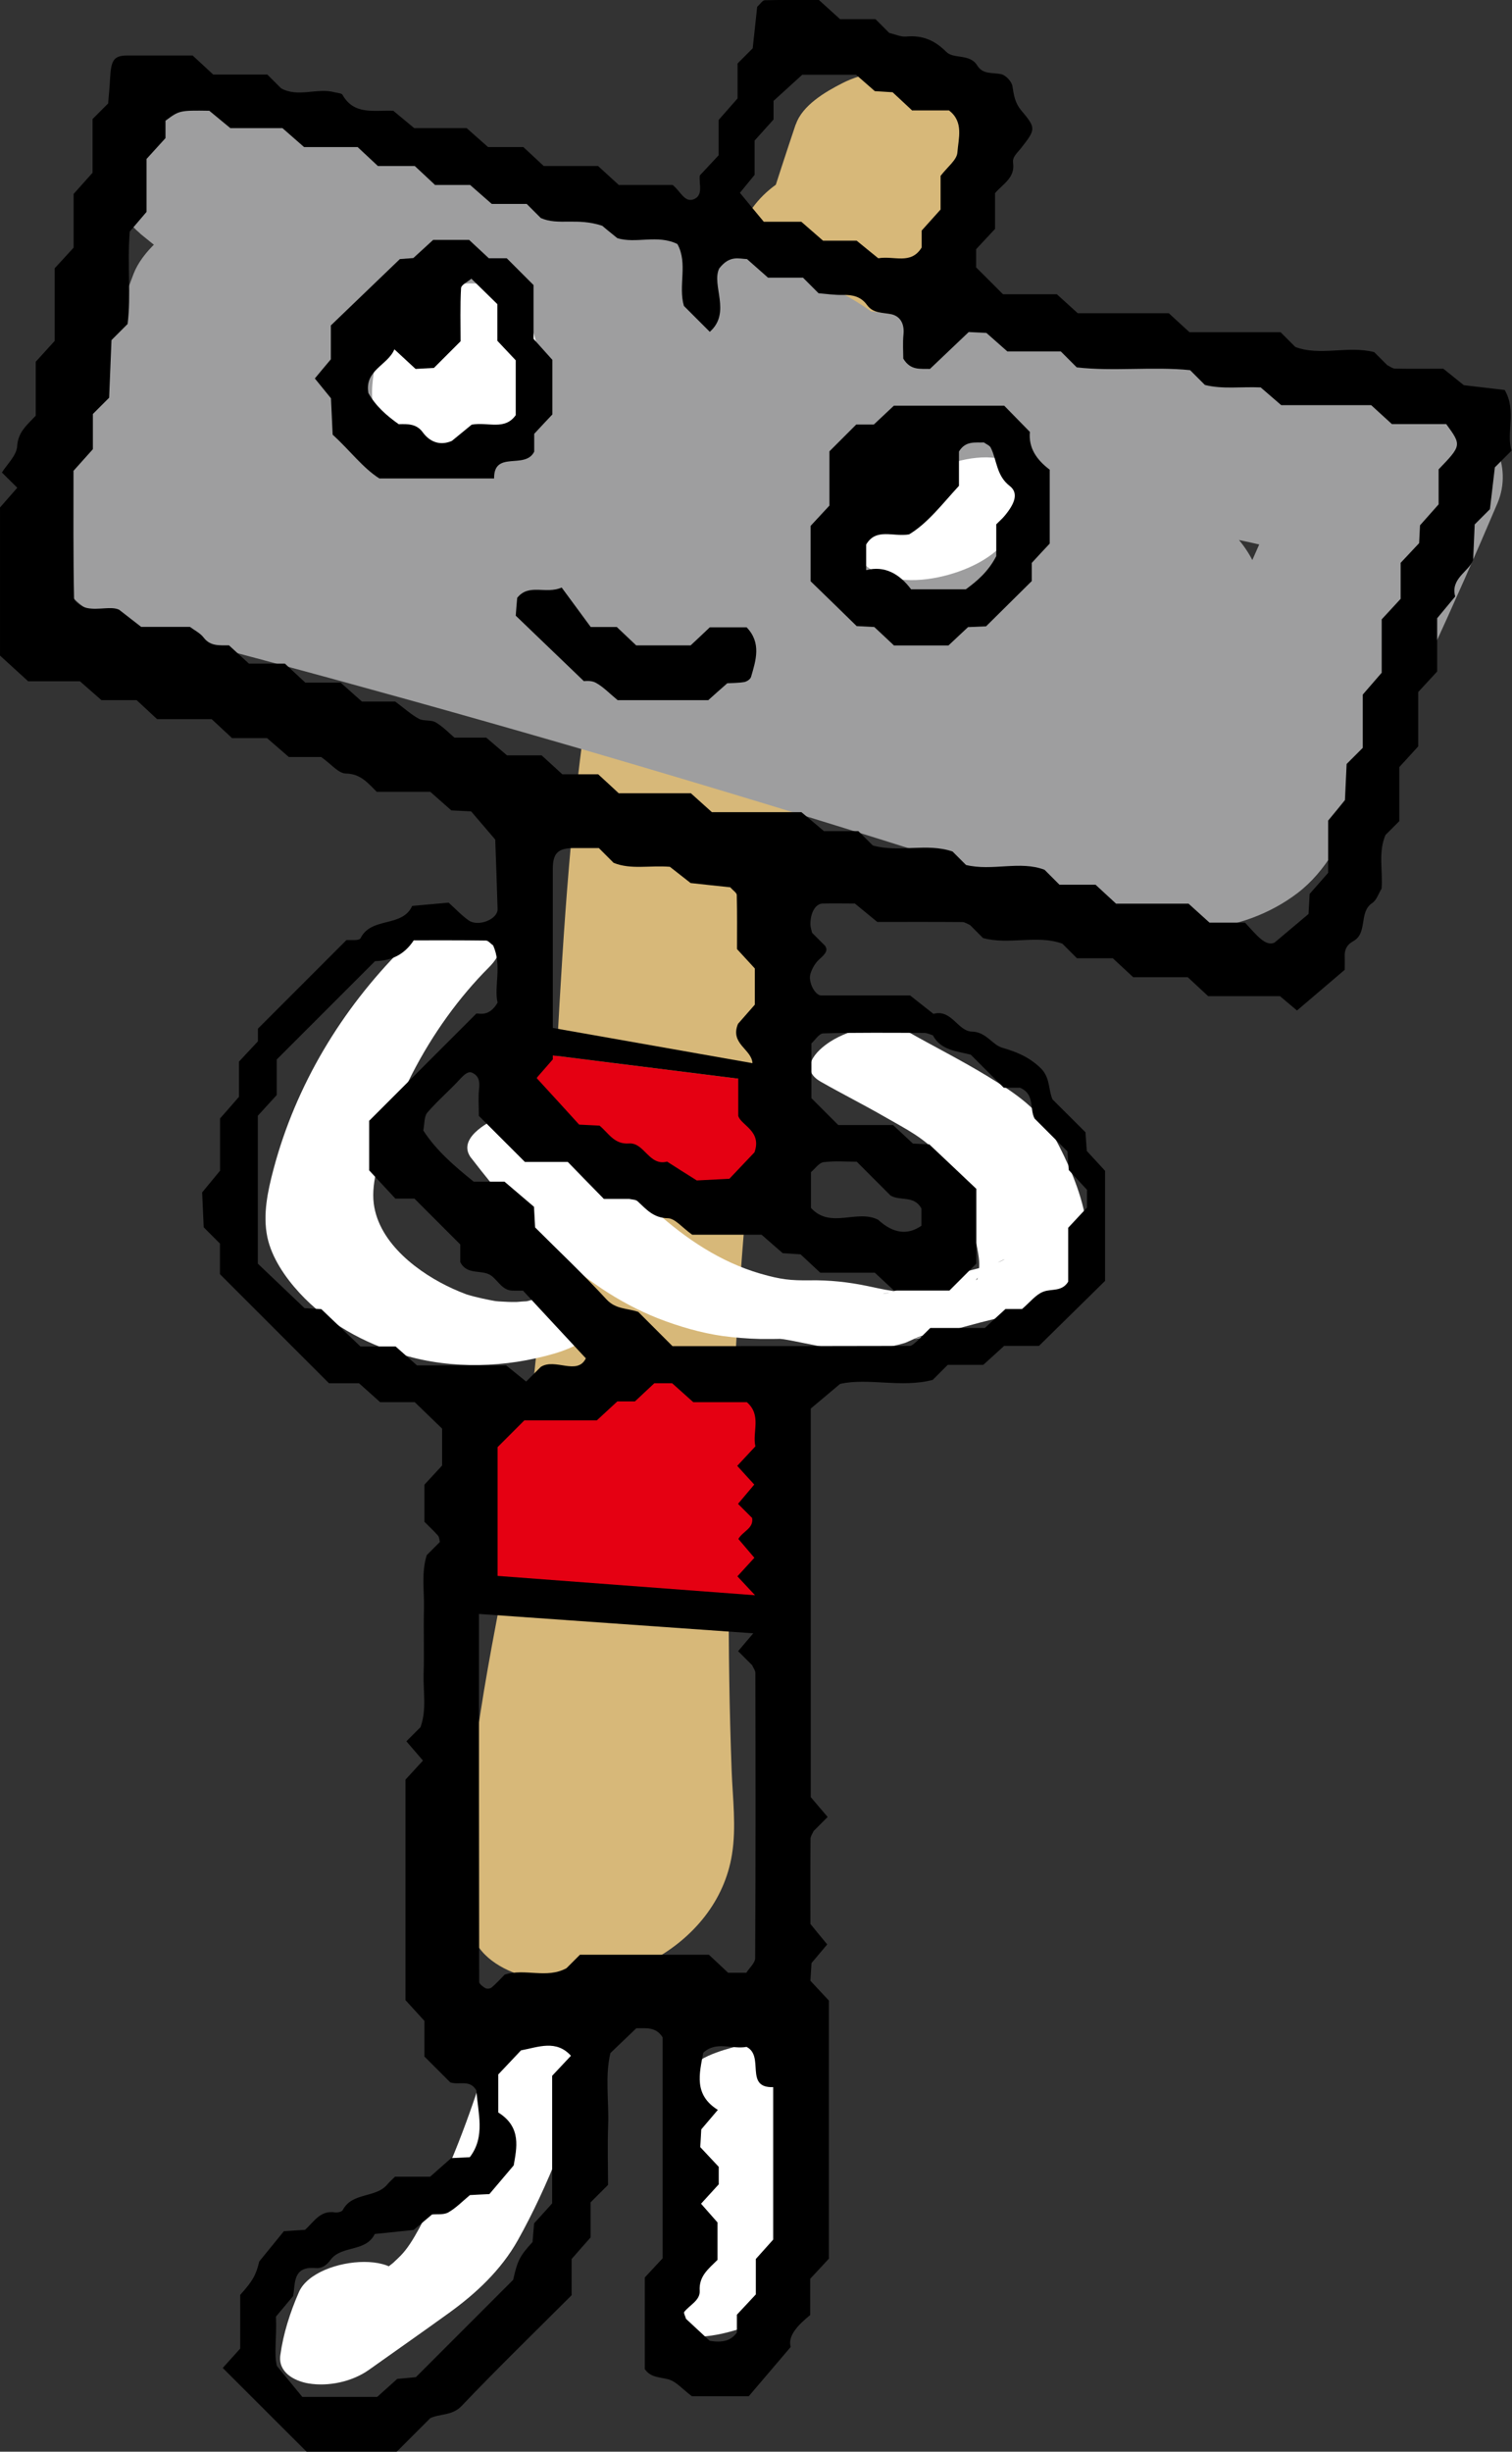
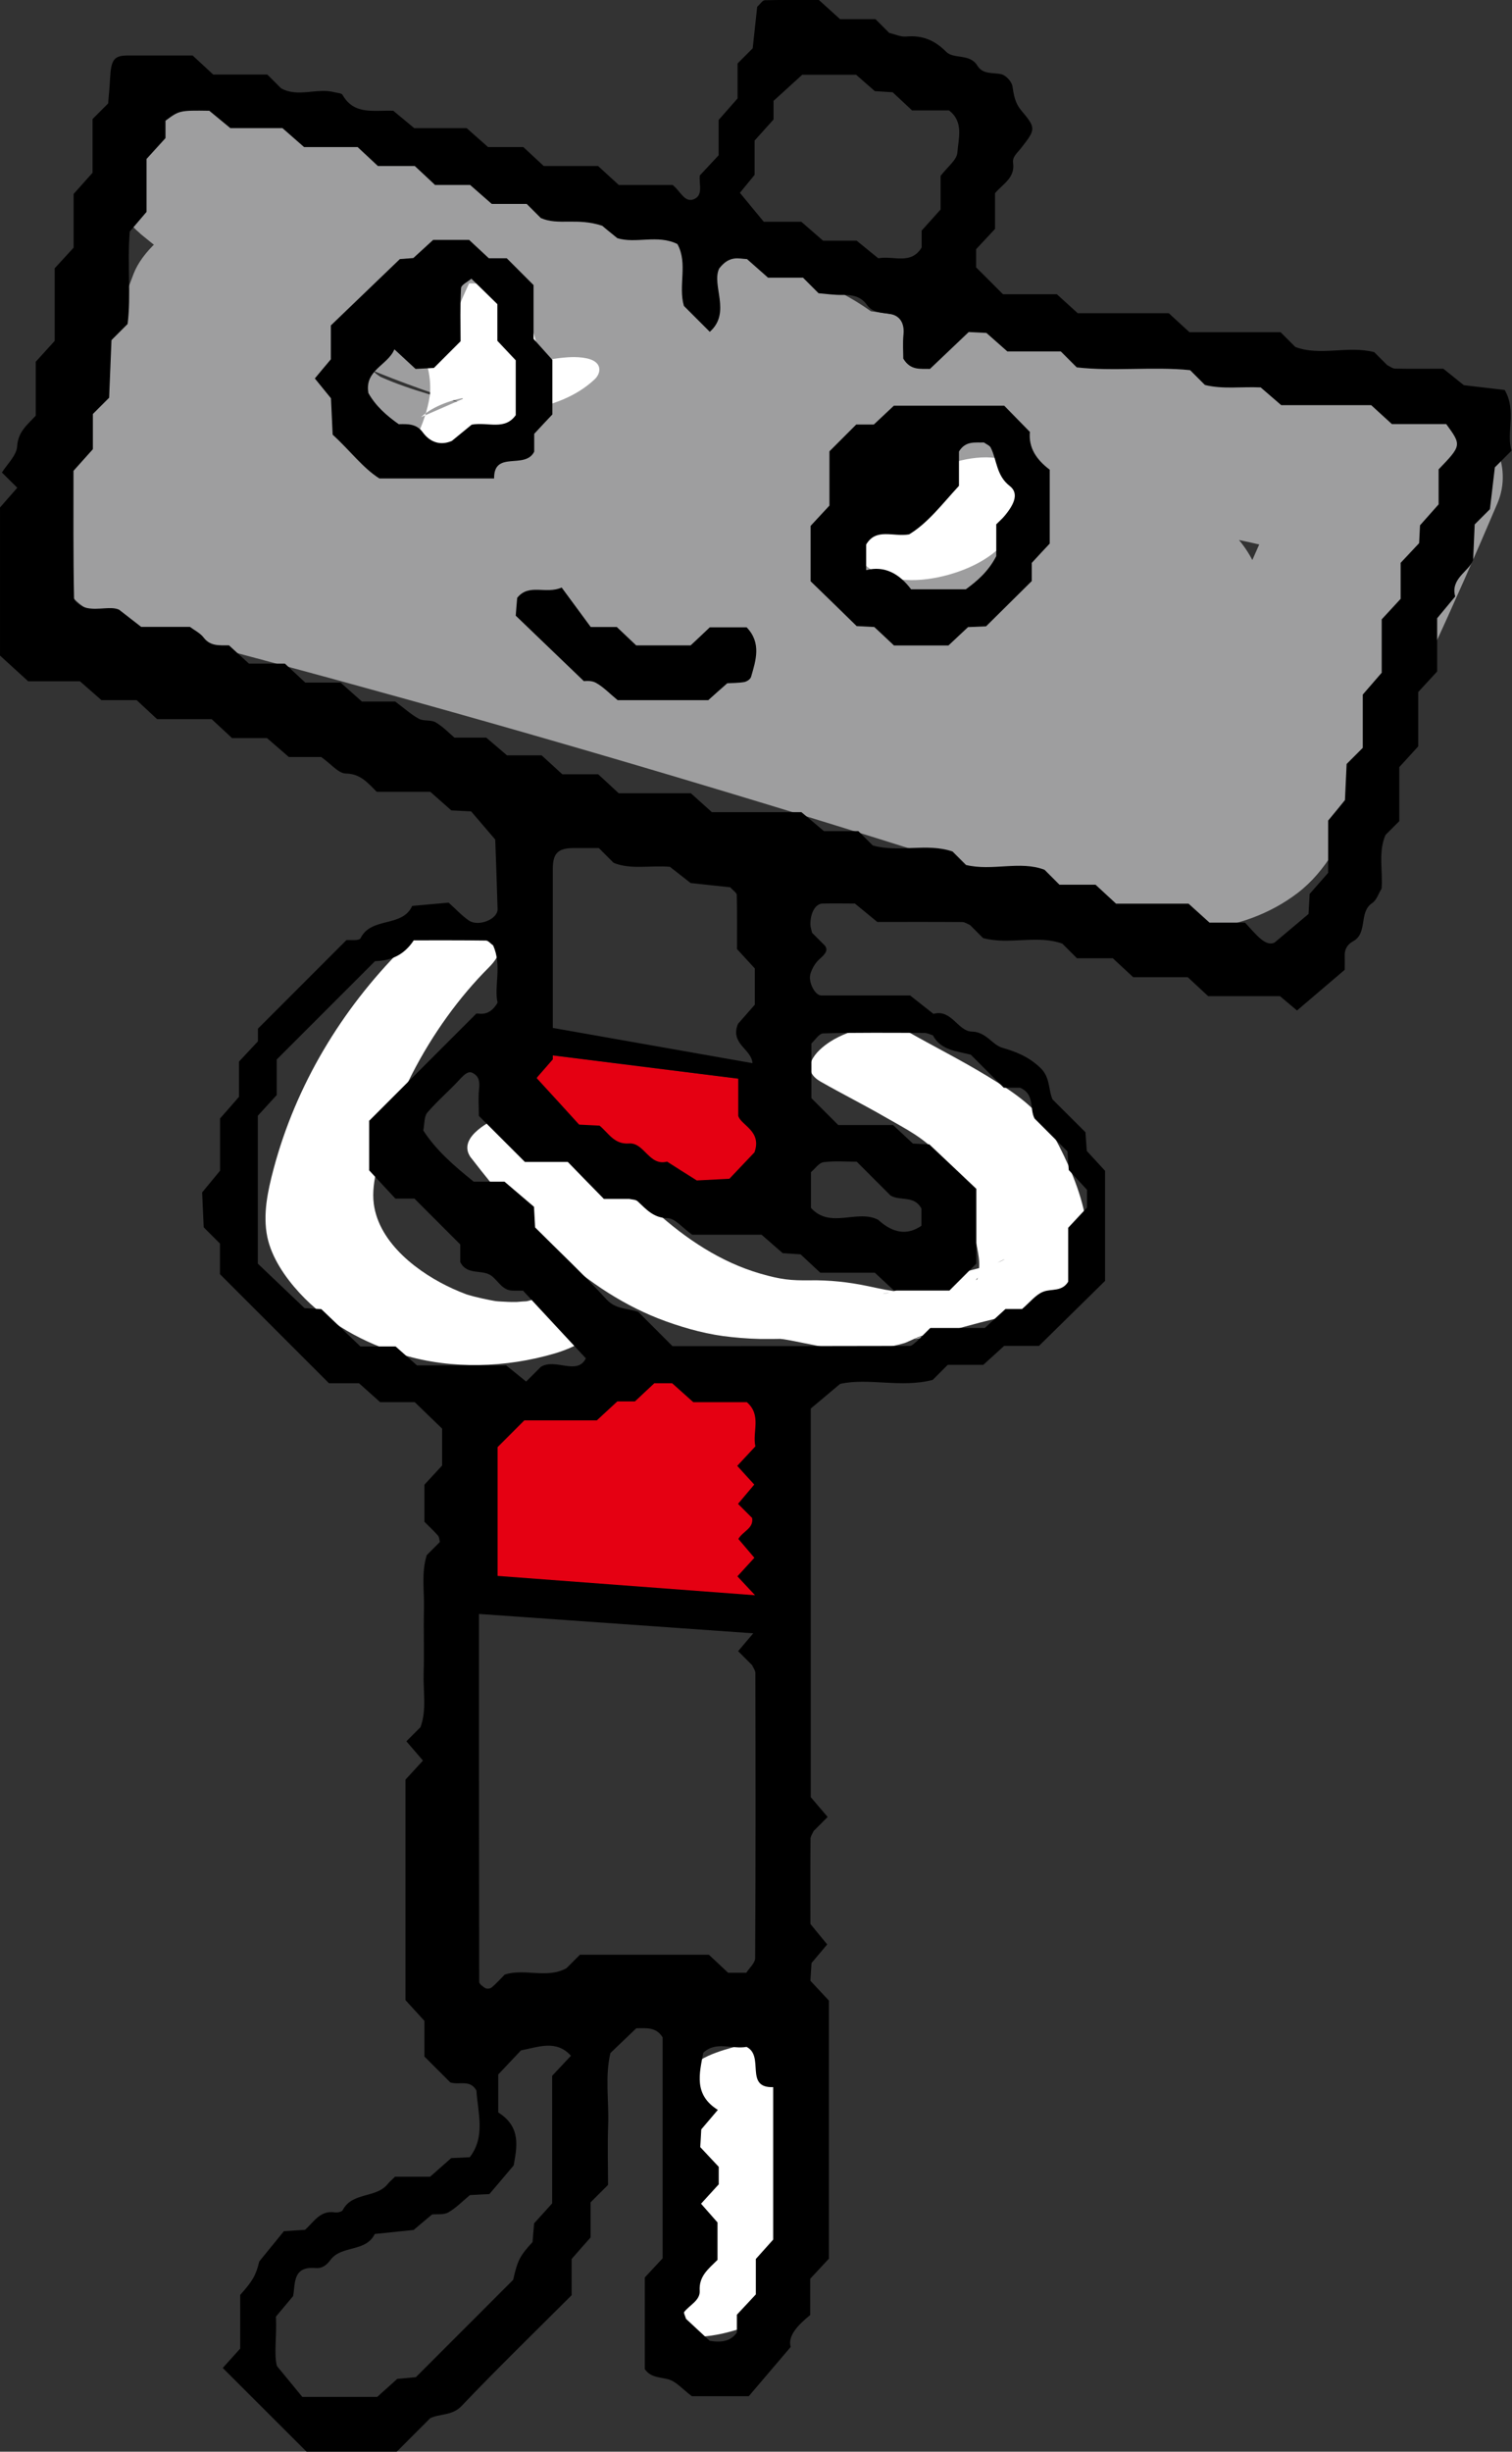
<svg xmlns="http://www.w3.org/2000/svg" viewBox="0 0 134.95 218.7">
  <rect x="0" y="0" width="134.95" height="218.7" fill="#333333" stroke="none" />
-   <path d="m71.02 11.09c-6.71 19.95-12.03 40.34-15.72 61.07-3.62 20.33-5.72 40.93-6.27 61.58-.15 5.83-.18 11.66-.09 17.49.05 2.84.12 5.67.23 8.51s.48 5.58-.27 8.24l.47-1.46c-.11.33-.23.65-.38.96-.12.24-.65 1.08 0 .11.38-.51.41-.58.09-.2l.93-.81c-.92.75 1.64-.77.82-.43-.87.36 2.08-.66 1.18-.4s2.32-.25 1.1-.2c.91-.03 1.81-.03 2.69.24 1.43.44 1.09.61.48.13l1.79 2.34c-.06-.64-.11-1.27-.15-1.91l.09 1.46c-.5-8.65 1.04-17.19 2.64-25.65s2.93-17.08 3.68-25.75c1.49-17.09 1.53-34.31 3.73-51.34 1.15-8.86 2.88-17.66 5.6-26.18l-.47 1.46c2.21-6.82 5.06-13.42 8.73-19.59 1.98-3.34-1.75-6.13-4.77-6.36-3.97-.31-8.32 1.26-10.42 4.8-10.38 17.49-14.24 37.99-15.94 58.01-.93 10.98-1.29 22-2.02 33-.73 10.97-2.07 21.79-4.12 32.6-1.01 5.35-2.03 10.71-2.55 16.13-.25 2.61-.38 5.23-.33 7.85.03 1.68.13 3.36.27 5.04.19 2.28 2.41 3.73 4.45 4.36 7.74 2.39 17.51-2.48 18.84-10.76.4-2.45.06-5.04-.03-7.51-.1-2.68-.17-5.36-.21-8.03-.34-21.27.97-42.57 3.91-63.65 2.94-21.1 7.51-41.98 13.66-62.38.78-2.57 1.58-5.14 2.4-7.69l-.47 1.46c.54-1.65 1.08-3.31 1.63-4.96.51-1.51.78-2.84-.27-4.23-.97-1.29-2.97-2.01-4.5-2.13-2.12-.16-4.39.15-6.29 1.12-1.51.77-3.56 1.97-4.13 3.67z" fill="#d7b879" />
  <path d="m12.46 20.8c22.08 18.27 51.85 20.61 79.08 24.21 8.27 1.09 16.52 2.4 24.61 4.46l-2.23-.58c1.68.43 3.34.9 5 1.39l-3.77-8.08c-2.2 5.17-4.48 10.3-6.85 15.39-1.15 2.47-2.32 4.94-3.52 7.39s-2.34 5.09-3.75 7.47l1.12-1.82c-.22.32-.43.59-.69.87l1.65-1.61-.28.24 2.1-1.32c-.21.15-.43.27-.67.35l2.48-.93-.37.1 2.61-.43c-.25.05-.51.07-.76.06l2.48.09c-.41-.03-.78-.09-1.18-.17l2.23.58c-2.98-.79-5.9-1.9-8.83-2.85s-5.9-1.9-8.85-2.84c-5.98-1.9-11.98-3.75-17.99-5.57-11.94-3.61-23.93-7.05-35.97-10.33-7.43-2.03-14.87-3.98-22.33-5.9l6.52 6.73c.61-3.08 1.32-6.14 2.13-9.18l-.52 1.93c1.24-4.55 2.7-9.03 4.39-13.43l-18.8 1.25c1.4 3.27 1.26 6.95 2.66 10.21 1.17 2.74 2.76 5.16 5.36 6.77 2.26 1.41 4.63 2.37 7.15 3.17 9.13 2.9 18.59 4.04 28.04 5.35 4.99.69 9.97 1.49 14.86 2.75l-2.23-.58c4.52 1.19 8.92 2.74 13.36 4.2 2.21.73 4.44 1.44 6.68 2.06 2.62.73 5.33 1.58 8.04 1.92 4.46.57 9.35-.26 12.97-3.1 2.91-2.29 5.3-6.35 3.82-10.11-1.3-3.28-4-5.21-7.13-6.62-2.4-1.08-5.14-1.43-7.68-2.07l2.23.58c-13.94-3.6-27.09-9.59-39.72-16.41l1.88 1.02c-8.07-4.38-15.95-9.08-23.82-13.81l-12.78 12.52c4.55 2.23 9.25 4.11 14.09 5.6s10.11 2.6 15.17 3.89l-2.23-.58c3.62.94 7.18 2.06 10.49 3.84l-1.88-1.02c2.02 1.12 3.84 2.47 5.49 4.09l-1.41-1.41c2.45 2.47 4.45 5.31 6.69 7.95s4.9 5.23 7.57 7.6c4.51 4.01 9.36 7.64 13.65 11.89l-1.41-1.41c2.97 2.97 5.6 6.25 7.46 10.03l-.84-1.77c.21.44.41.88.6 1.33.87 2.04 2.01 3.35 4.13 4.2s5.11.91 7.32.24 4.77-1.86 6.23-3.87c1.1-1.51 2.29-3.8 1.48-5.7-1.42-3.33-3.12-6.44-5.39-9.26s-4.89-5.37-7.57-7.78c-4.68-4.22-9.76-7.98-14.23-12.42l1.41 1.41c-5.44-5.46-9.32-12.5-16.18-16.42-3.55-2.03-7.2-3.54-11.14-4.63s-8.31-2.03-12.46-3.09l2.23.58c-6.34-1.65-12.48-3.93-18.36-6.81-1.97-.97-5.3-.85-7.32-.24s-3.87 1.55-5.4 3.06c-1.19 1.16-2.4 2.81-2.46 4.56-.06 1.94.65 4.08 2.41 5.14 17.29 10.37 34.8 20.9 53.87 27.69 5.77 2.05 11.66 3.59 17.6 5.04l-2.23-.58c.79.22 1.54.52 2.27.89l-1.88-1.02c.6.34 1.14.71 1.65 1.17l-1.41-1.41c.28.29.51.59.71.94l-.84-1.77c.12.26.19.48.24.76l-.16-1.95c.02.29 0 .51-.07.8l.52-1.93c-.06.19-.14.38-.24.55l1.12-1.82c-.11.18-.24.34-.39.49l1.65-1.61c-.15.14-.31.26-.49.35l2.1-1.32-.27.13 2.48-.93c-.31.11-.59.18-.91.24l2.61-.43c-.34.04-.66.05-1 .05l2.48.09c-1.79-.09-3.57-.61-5.3-1.06l2.23.58c-8.27-2.18-16.21-5.36-24.52-7.42-7.57-1.88-15.35-2.66-23.05-3.76-4.37-.63-8.72-1.37-13-2.46l2.23.58c-2.8-.73-5.69-1.52-8.29-2.82l1.88 1.02c-.84-.46-1.58-.97-2.27-1.65l1.41 1.41c-.57-.62-1.01-1.28-1.39-2.02l.84 1.77c-1.54-3.34-1.36-7.16-2.8-10.53-.71-1.66-1.56-2.81-3.19-3.69s-3.72-1.36-5.65-1.18c-1.76.17-3.49.63-5.09 1.37-1.86.85-4.1 2.77-4.86 4.75-3.05 7.95-5.39 16.19-7.04 24.54l.16 1.95c.24 1.02.76 1.84 1.55 2.48 1.4 1.4 2.91 1.81 4.82 2.3.47.12.95.24 1.42.37l-2.23-.58c17.37 4.48 34.65 9.29 51.83 14.44 8.59 2.57 17.16 5.23 25.7 7.97 4.19 1.34 8.35 2.9 12.59 4.08 2.17.61 4.19 1.03 6.47.88 3.06-.2 6.16-1.32 8.61-3.19 2.59-1.97 3.96-4.86 5.37-7.69 4.43-8.91 8.6-17.95 12.49-27.11 1.36-3.21-.36-7.06-3.77-8.08-9.95-2.98-20.15-4.84-30.44-6.23-9.56-1.29-19.17-2.27-28.69-3.86-4.82-.8-9.6-1.78-14.33-2.99l2.23.58c-7.64-1.99-15.1-4.64-22.07-8.38l1.88 1.02c-3.99-2.17-7.78-4.68-11.28-7.58-1.67-1.38-4.52-1.81-6.59-1.68-2.39.14-5.35 1.1-7.19 2.68-3.38 2.89-4.68 7.35-.87 10.5z" fill="#9e9e9f" />
  <g fill="#fff">
    <path d="m35.91 84.6c-5.44 5.46-9.5 12.2-11.49 19.67-.52 1.96-.98 4.05-.56 6.08.39 1.85 1.6 3.6 2.86 4.97 2.49 2.71 5.76 4.49 9.25 5.54 4.35 1.31 9.21 1.15 13.55-.13 1.44-.42 4.67-1.73 4.12-3.78s-4.1-1.61-5.46-1.21c-.45.13-.96.33-1.42.37 1.41-.09-.22-.02-.52.02-.53.04-.49.04.11.01-.24 0-.49 0-.73 0-.37 0-.73-.04-1.1-.05-.48-.05-.49-.04-.02.01-.24-.03-.49-.07-.73-.12-.48-.09-.96-.2-1.44-.32-.24-.06-.47-.13-.71-.2.24.09.25.09.01 0-.4-.15-.8-.31-1.19-.49-2.97-1.34-6.62-4.01-7.08-7.6-.26-1.99.62-4.35 1.22-6.22s1.31-3.61 2.19-5.33c1.84-3.59 4.21-6.87 6.85-9.51.53-.53 1.15-1.31.93-2.14s-1.16-1.24-1.88-1.39c-2.16-.43-5.17.2-6.78 1.82z" />
    <path d="m42.06 103.3c4.64 6.01 10.05 11.93 17.38 14.57 1.89.68 3.84 1.2 5.84 1.4 1.14.12 2.26.19 3.4.17.22 0 1.11 0 .93-.02-.39-.03.28.04.29.04.27.04.54.09.81.14 1.93.37 3.83.86 5.81.83 1.42-.02 2.87-.22 4.23-.63.29-.09 1.59-.78 1.85-.66 0 0 .1-.04.1-.04 0 .04-1.41.41-.95.33 1.92-.36 3.85-.97 5.75-1.46 2.32-.59 4.87-1.12 6.93-2.38 4.9-3.01 1.82-10.19-.29-14.1-1.38-2.56-3.5-3.96-5.96-5.46s-4.86-2.69-7.28-4.07c-1.86-1.06-5.11-.12-6.77.94-1.36.86-2.83 2.48-.88 3.59s3.85 2.06 5.74 3.15 3.45 1.82 4.95 3.51c.13.14.7 1.03.41.52.24.41.46.84.66 1.27.51 1.06.96 2.14 1.34 3.25.36 1.05.68 2.11.88 3.2.23 1.22.2 1.58.07 2.48-.05.36-.38.48.05 0-.64.74 1.81-1.31 1.1-.89 1.54-.93.8-.46.35-.23 1.65-.84.52-.18-.08 0-.56.16-1.11.31-1.67.46-1.86.49-3.74.92-5.6 1.4-.83.22-1.74.67-2.55.8-.47.07 1.22-.25.96-.21 1.03-.16-.1-.01-.34-.03.84.08-.45-.11-.5-.12-.53-.1-1.06-.22-1.59-.33-1.72-.36-3.42-.54-5.18-.51-1.64.02-2.54-.06-4.4-.6-7.04-2.05-12.45-8.25-16.88-14-.49-.64-1.89-.76-2.57-.77-1.21-.02-2.65.27-3.75.76-1.26.56-3.89 2.02-2.59 3.71z" />
-     <path d="m43.1 184.95c-1.51 4.74-3.34 9.45-5.7 13.85-.52.96-1.04 1.79-1.61 2.38-.19.2-.39.38-.59.57-.5.48.45-.34-.09.09-.48.39-.99.75-1.49 1.11-2.28 1.63-4.57 3.24-6.85 4.86l7.89 1.31c.19-1.38.5-2.74 1.06-4.02 2.02-4.65-7.57-4.01-9.04-.64-.79 1.82-1.39 3.67-1.66 5.63-.21 1.52 1.23 2.3 2.51 2.52 1.78.3 3.89-.15 5.38-1.2 2.39-1.7 4.8-3.38 7.18-5.1s4.62-3.79 6.13-6.48c2.77-4.95 4.79-10.45 6.51-15.84.26-.81-.45-1.68-1.07-2.05-.87-.54-2.23-.66-3.21-.53-2.2.28-4.64 1.29-5.36 3.56z" />
    <path d="m61.43 185.28c.15 7.52-.31 15.04-1.36 22.49-.08.56 1.56.66 1.68.67 1.13.06 2.43-.17 3.5-.47 1.37-.39 4.15-1.06 4.39-2.76 1.05-7.45 1.5-14.97 1.36-22.49-.01-.57-1.45-.66-1.68-.67-1.13-.06-2.43.17-3.5.47-1.15.32-4.43 1.12-4.39 2.76z" />
    <path d="m76 43.11c-.61 1.2-.78 2.64-.58 3.97.09.58.27 1.16.55 1.67.33.6.72 1.2 1.24 1.65 2.02 1.71 5.05 1.54 7.45.87s4.95-2.03 6.06-4.48c.36-.79.4-1.7.38-2.55-.02-.78-.18-1.55-.38-2.3s-1.2-.98-1.79-1.07c-1.11-.18-2.48 0-3.55.31s-2.33.74-3.23 1.51c-.51.44-1.21 1.06-1.01 1.83.23.88.4 1.77.37 2.68l.03-.59c-.04.65-.17 1.27-.48 1.84l.35-.62c-.17.29-.36.55-.6.79l.64-.62c-.14.14-.29.26-.45.37l.88-.58c-.11.07-.22.13-.34.19l1.09-.51c-.09.04-.18.07-.27.11l1.25-.41c-.09.03-.18.05-.28.07l1.29-.27c-.1.02-.19.03-.29.04l1.2-.1c-.1 0-.2 0-.3 0l1.06.06c-.13-.01-.26-.03-.39-.06l.86.21c-.26-.07-.49-.16-.72-.29l.61.36c-.53-.32-.95-.76-1.29-1.27l.32.5c-.55-.89-.77-1.93-.74-2.97l-.03.59c.04-.8.25-1.58.61-2.29.34-.66-.43-1.25-.91-1.45-.45-.17-.91-.25-1.39-.24-.58-.06-1.15-.03-1.73.07-1.25.2-2.54.54-3.64 1.2l-.88.58c-.45.32-.78.73-.99 1.24z" />
-     <path d="m37.58 37.21c1.1-1.03 2.96-1.62 4.28-1.8l.93-.1c.8.04 1.04.04.71 0-.28-.04.85.27.38.06-.12-.06-.26-.1-.38-.16l.6.29c-.38-.21-.69-.47-.94-.82l.3.42c-.62-.96-.7-2.09-.62-3.2l-.05.52c.18-2.03.8-3.97 1.82-5.73l-8.64 2.77s0 0 0 0l-.6-.29c.88.43 1.63 1.19 2.18 1.98l-.3-.42c.93 1.36 1.25 2.97 1.12 4.6l.05-.52c-.13 1.33-.54 2.61-1.08 3.83-.28.64.35 1.06.85 1.23.89.31 2.19.2 3.08.05 1.25-.22 2.53-.56 3.64-1.17.72-.4 1.57-.86 1.92-1.65 1-2.25 1.62-4.99.79-7.39-.47-1.38-1.43-2.69-2.61-3.55-.4-.29-.81-.49-1.25-.7l-.85-.16-1.04-.02c-1.06.04-2.11.29-3.11.61-1.34.43-2.91 1.06-3.64 2.33s-1.23 2.55-1.54 3.93-.54 2.94-.22 4.32c.34 1.46 1.43 2.52 2.86 2.93 1.33.38 2.78.3 4.13.07 2.17-.37 4.36-1.17 5.98-2.7.44-.42.6-1.06.12-1.49-.55-.5-1.84-.51-2.48-.47-2.22.14-4.72.83-6.38 2.39z" />
+     <path d="m37.58 37.21c1.1-1.03 2.96-1.62 4.28-1.8l.93-.1c.8.04 1.04.04.71 0-.28-.04.85.27.38.06-.12-.06-.26-.1-.38-.16l.6.29c-.38-.21-.69-.47-.94-.82l.3.42c-.62-.96-.7-2.09-.62-3.2l-.05.52c.18-2.03.8-3.97 1.82-5.73l-8.64 2.77s0 0 0 0l-.6-.29c.88.43 1.63 1.19 2.18 1.98l-.3-.42c.93 1.36 1.25 2.97 1.12 4.6l.05-.52c-.13 1.33-.54 2.61-1.08 3.83-.28.64.35 1.06.85 1.23.89.31 2.19.2 3.08.05 1.25-.22 2.53-.56 3.64-1.17.72-.4 1.57-.86 1.92-1.65 1-2.25 1.62-4.99.79-7.39-.47-1.38-1.43-2.69-2.61-3.55-.4-.29-.81-.49-1.25-.7l-.85-.16-1.04-.02s-1.23 2.55-1.54 3.93-.54 2.94-.22 4.32c.34 1.46 1.43 2.52 2.86 2.93 1.33.38 2.78.3 4.13.07 2.17-.37 4.36-1.17 5.98-2.7.44-.42.6-1.06.12-1.49-.55-.5-1.84-.51-2.48-.47-2.22.14-4.72.83-6.38 2.39z" />
  </g>
  <path d="m46.51 125.92 9.9-3.57 7.81 1.05 3.74.73v19.93l-25.22-3.11.84-14.76z" fill="#e50012" />
  <path d="m48.41 94.03s-1.62 5.09.45 6.66c4.64 3.52 15.06 7.27 17.39 6.24 3.37-1.49 3.22-10.26 3.22-10.26z" fill="#e50012" />
  <path d="m74 201.46c-.57.61-1.12 1.2-1.69 1.82v3.23c-1.1.9-2.02 1.86-1.74 2.85-1.51 1.78-2.75 3.23-3.74 4.39h-5.08c-.83-.62-1.4-1.32-2.11-1.51-.77-.2-1.58-.15-2.09-.91v-8.17c.57-.62 1.12-1.21 1.59-1.71v-19.71c-.58-.93-1.42-.82-2.35-.81-.71.68-1.49 1.42-2.31 2.21-.5 2.11-.12 4.28-.2 6.44-.07 1.88-.01 3.76-.01 5.32-.69.69-1.08 1.08-1.56 1.56v3.13c-.57.64-1.1 1.24-1.69 1.92v3.23c-3.27 3.27-6.61 6.51-9.81 9.87-.85.9-1.93.68-2.81 1.1-1 1-1.97 1.97-2.99 2.99h-8.05c-2.51-2.5-5-4.99-7.48-7.47.45-.5.99-1.1 1.56-1.73v-4.79c1.13-1.25 1.41-1.78 1.7-2.98.96-1.18 1.65-2.02 2.2-2.7.82-.05 1.35-.09 1.88-.12.79-.69 1.34-1.76 2.66-1.56.23.04.63-.05.71-.2.85-1.63 2.96-1.04 4-2.31.17-.21.38-.39.67-.67h3.13c.64-.57 1.24-1.1 1.88-1.66.48-.02 1.02-.05 1.66-.08 1.42-1.85.72-3.96.59-5.95-.57-1.01-1.51-.46-2.33-.72-.7-.7-1.47-1.47-2.31-2.31v-3.18c-.57-.62-1.12-1.22-1.69-1.85v-19.67c.52-.57 1.06-1.15 1.56-1.7-.51-.59-1-1.16-1.48-1.72l1.26-1.26c.57-1.56.23-3.19.28-4.79.06-1.92-.02-3.84.03-5.75.04-1.61-.25-3.24.25-4.81l1.17-1.17c-.05-.19-.05-.44-.17-.57-.36-.41-.76-.78-1.21-1.23v-3.31c.46-.5 1.01-1.09 1.58-1.71v-3.29c-.76-.73-1.54-1.49-2.44-2.36h-3.09c-.64-.57-1.23-1.11-1.89-1.69h-2.68c-3.34-3.34-6.42-6.42-9.73-9.73v-2.73c-.49-.49-.87-.87-1.45-1.45-.04-.87-.09-1.93-.14-3.11.46-.56.96-1.17 1.6-1.94v-4.66c.57-.64 1.09-1.24 1.69-1.93v-3.14c.57-.61 1.13-1.21 1.69-1.81v-1.13c2.75-2.75 5.25-5.25 7.9-7.9.26-.03 1.13.09 1.26-.17.96-1.94 3.72-.92 4.61-2.88 1.06-.1 2.13-.19 3.25-.29.61.54 1.15 1.14 1.8 1.59.86.59 2.59-.11 2.57-1.01-.06-2.16-.14-4.32-.21-6.21-.84-.98-1.55-1.81-2.15-2.51-.76-.04-1.3-.07-1.77-.09-.63-.56-1.23-1.09-1.88-1.66h-4.78c-.83-.84-1.48-1.61-2.76-1.63-.65-.01-1.29-.83-2.19-1.47h-2.89c-.65-.57-1.25-1.09-1.95-1.69h-3.12c-.62-.57-1.21-1.13-1.82-1.69h-4.87c-.61-.57-1.2-1.12-1.82-1.69h-3.14c-.69-.6-1.29-1.13-1.93-1.69h-4.62c-.99-.9-1.8-1.64-2.51-2.29v-13.21c.55-.63 1.05-1.2 1.54-1.76-.46-.45-.84-.84-1.37-1.36.47-.75 1.31-1.52 1.36-2.34.08-1.29.88-1.89 1.66-2.73v-4.81c.57-.63 1.11-1.22 1.69-1.86v-6.48c.57-.62 1.12-1.21 1.69-1.84v-4.79c.59-.66 1.12-1.26 1.69-1.89v-4.79c.47-.47.85-.85 1.39-1.39.05-.62.13-1.4.17-2.18.09-1.77.35-2.11 1.67-2.1h5.7c.63.58 1.22 1.13 1.84 1.7h4.83c.44.44.83.83 1.23 1.23 1.52.84 3.2-.07 4.77.35.24.07.62.07.71.23 1.03 1.82 2.78 1.36 4.53 1.42.5.42 1.11.92 1.87 1.55h4.68c.64.57 1.24 1.1 1.91 1.69h3.15c.62.58 1.21 1.13 1.82 1.69h4.85c.63.58 1.22 1.12 1.85 1.69h4.8c.66.5 1.04 1.54 1.81 1.3.99-.31.52-1.39.62-2.15.56-.6 1.11-1.19 1.68-1.8v-3.15c.6-.68 1.13-1.28 1.69-1.92v-3.12l1.35-1.35c.13-1.19.27-2.49.4-3.7.28-.26.48-.59.68-.59 1.64-.04 3.28-.02 4.83-.02.66.6 1.26 1.14 1.89 1.71h3.16c.46.46.84.84 1.23 1.23.5.11 1.01.36 1.5.32 1.45-.13 2.53.31 3.59 1.37.66.66 2.1.13 2.76 1.21.51.83 1.38.61 2.15.78.4.09.92.65.99 1.06.13.8.21 1.47.79 2.17 1.33 1.58 1.3 1.68 0 3.34-.36.46-.81.8-.73 1.34.19 1.33-.89 1.86-1.61 2.7v3.19c-.57.61-1.13 1.21-1.69 1.81v1.62c.78.78 1.56 1.55 2.4 2.4h4.81c.63.57 1.22 1.11 1.86 1.69h8.13c.61.57 1.21 1.11 1.84 1.69h8.13c.42.42.81.81 1.32 1.32 2.2.84 4.68-.14 7.04.46.39.39.78.78 1.16 1.16.23.11.46.3.69.31 1.37.03 2.74.01 4.32.01.49.39 1.1.88 1.83 1.47 1.13.13 2.43.29 3.65.43 1.08 1.88.11 3.79.61 5.41-.6.6-.99.99-1.49 1.49-.14 1.17-.29 2.47-.44 3.73-.41.41-.8.8-1.36 1.36-.04.88-.09 1.95-.14 3.18-.38 1.03-2.04 1.64-1.6 3.25-.51.62-1.02 1.23-1.61 1.94v4.75c-.58.63-1.13 1.22-1.69 1.83v4.85c-.58.63-1.12 1.23-1.69 1.85v4.82c-.45.45-.84.84-1.23 1.23-.67 1.56-.22 3.19-.35 4.79-.27.43-.44 1.02-.83 1.28-1.25.83-.36 2.68-1.72 3.42-.55.3-.77.77-.74 1.33.01.27 0 .55 0 1.21-1.24 1.05-2.69 2.29-4.26 3.63-.3-.25-.86-.73-1.52-1.28h-6.41c-.62-.57-1.21-1.13-1.82-1.69h-4.87c-.61-.57-1.2-1.12-1.82-1.69h-3.2c-.44-.44-.82-.82-1.3-1.3-2.25-.82-4.72.13-7.08-.5-.39-.39-.78-.78-1.16-1.16-.23-.1-.47-.27-.7-.27-2.47-.02-4.93-.01-7.58-.01-.5-.41-1.11-.91-2-1.64-.75 0-1.82-.02-2.89 0-.63.02-1.09.83-1.08 1.85 0 .25.09.51.15.76l1.16 1.16c.27.39.05.71-.49 1.18-.37.32-.66.82-.81 1.29-.24.75.4 1.96.96 1.96h7.93c.83.66 1.46 1.15 2.08 1.64 1.62-.45 2.17 1.55 3.43 1.58 1.29.03 1.81 1.18 2.71 1.44 1.31.38 2.39.83 3.4 1.79.9.85.7 1.93 1.09 2.82 1 1 1.97 1.97 2.94 2.93.04.53.08 1.06.12 1.67.51.55 1.06 1.15 1.63 1.77v9.82c-1.94 1.91-3.89 3.82-5.9 5.8h-3.11c-.64.58-1.23 1.12-1.86 1.69h-3.17c-.46.46-.84.84-1.34 1.34-2.78.74-5.79-.21-8.27.36-1.12.94-1.95 1.64-2.62 2.2v34.66c.55.65 1.03 1.21 1.51 1.77-.48.48-.87.87-1.25 1.25-.1.23-.28.47-.28.7-.02 2.47-.01 4.93-.01 7.59.41.5.9 1.11 1.5 1.83-.42.5-.89 1.06-1.4 1.66-.03.46-.06 1-.1 1.58.53.57 1.08 1.16 1.65 1.77v22.96zm-37.04-186.65h-3.23c-.61-.57-1.2-1.12-1.81-1.69h-4.78c-.69-.6-1.29-1.13-1.93-1.69h-4.65c-.78-.64-1.39-1.14-1.88-1.55-2.68-.04-2.68-.02-3.91.89v1.55c-.58.64-1.12 1.24-1.69 1.86v4.72c-.62.73-1.13 1.33-1.5 1.76-.23 2.94.13 5.66-.19 8.24-.5.5-.89.89-1.44 1.44-.07 1.68-.14 3.52-.21 5.14-.6.6-.99.99-1.45 1.45v3.14c-.57.64-1.1 1.23-1.73 1.93 0 3.7-.03 7.53.05 11.35 0 .32.71.8 1.16.89 1.04.21 2.14-.19 2.86.15.89.69 1.5 1.17 1.97 1.53h4.35c.42.31.93.56 1.23.96.6.78 1.39.68 2.26.69.56.51 1.15 1.06 1.78 1.63h3.21c.61.56 1.2 1.11 1.82 1.69h3.15c.66.59 1.26 1.12 1.9 1.69h2.97c.84.62 1.43 1.17 2.12 1.54.43.23 1.09.07 1.5.32.66.39 1.21.97 1.67 1.36h2.84c.53.45 1.13.97 1.85 1.58h3.09c.63.57 1.22 1.11 1.85 1.69h3.2c.61.56 1.21 1.11 1.83 1.69h6.44c.66.59 1.25 1.12 1.88 1.69h7.99c.74.62 1.35 1.13 2.01 1.69h3.07c.51.51.9.9 1.29 1.28 2.35.66 4.82-.25 7.12.54l1.2 1.2c2.35.57 4.83-.41 7.01.43l1.33 1.33h3.22c.62.57 1.21 1.12 1.83 1.69h6.47c.64.58 1.24 1.12 1.87 1.69h3.17c.98 1.05 1.84 2.2 2.65 1.77 1.5-1.26 2.33-1.96 3.02-2.54.04-.78.07-1.32.1-1.79.56-.64 1.09-1.24 1.65-1.88v-4.66c.64-.77 1.14-1.38 1.5-1.83.06-1.3.11-2.35.15-3.22.57-.57.96-.96 1.44-1.44v-4.75c.56-.65 1.08-1.25 1.69-1.95v-4.76c.57-.62 1.12-1.21 1.69-1.83v-3.21c.57-.61 1.12-1.2 1.65-1.76.03-.58.06-1.12.08-1.59.56-.63 1.09-1.23 1.66-1.87v-3.12c2.06-2.14 2.05-2.16.68-4.04h-4.85c-.63-.58-1.22-1.12-1.85-1.69h-8.03c-.71-.61-1.31-1.13-1.83-1.58-1.75-.08-3.38.18-4.98-.22-.39-.39-.77-.77-1.32-1.32-3.31-.34-6.83.13-10.12-.25-.55-.55-.94-.94-1.42-1.42h-4.77c-.64-.57-1.24-1.09-1.87-1.65-.48-.02-1.01-.05-1.58-.08-1.15 1.1-2.33 2.22-3.46 3.29-.87-.03-1.73.16-2.38-.92 0-.57-.06-1.38.02-2.18.09-.94-.3-1.63-1.14-1.79-.79-.15-1.59-.07-2.13-.83-.52-.72-1.25-.9-2.11-.88-.78.02-1.57-.1-2.2-.15-.53-.53-.91-.91-1.39-1.39h-3.12c-.64-.57-1.24-1.09-1.88-1.66-.71-.02-1.54-.38-2.48.84-.72 1.48 1.11 3.93-.84 5.65-.77-.77-1.55-1.55-2.31-2.31-.53-1.82.38-3.77-.58-5.52-1.77-.88-3.73 0-5.37-.53-.73-.59-1.34-1.09-1.34-1.1-2.26-.75-3.92 0-5.48-.69-.39-.39-.78-.78-1.26-1.26h-3.12c-.65-.57-1.25-1.09-1.93-1.69h-3.13c-.61-.57-1.2-1.13-1.81-1.69zm28.84 125.82c.51-.56 1.04-1.13 1.53-1.67-.52-.61-.99-1.17-1.43-1.68.43-.72 1.37-.93 1.23-1.87-.39-.39-.78-.78-1.26-1.26.47-.55.94-1.11 1.45-1.72-.49-.53-1.01-1.11-1.52-1.67.53-.57 1.08-1.16 1.62-1.74-.29-1.3.58-2.77-.76-3.94h-4.78c-.63-.56-1.23-1.1-1.89-1.69h-1.59c-.54.5-1.13 1.06-1.73 1.62h-1.57c-.62.57-1.22 1.12-1.83 1.69h-6.47c-.83.83-1.6 1.6-2.39 2.39v13.07c-.57.61-1.12 1.21-1.66 1.8 0 10.94 0 21.88.02 32.82 0 .2.33.44.55.57.14.08.44.05.56-.06.42-.35.78-.76 1.17-1.15 1.8-.58 3.75.4 5.51-.57.39-.39.77-.77 1.2-1.2h11.51c.52.49 1.12 1.04 1.72 1.61h1.62c.27-.43.78-.87.79-1.3.05-8.48.04-16.96.02-25.44 0-.23-.19-.46-.29-.7-.39-.39-.77-.77-1.25-1.25.47-.55.95-1.12 1.5-1.77v-3.23c-.48-.51-1.03-1.1-1.57-1.68zm-8.86-23.63 3.08 3.08c6.97 0 14.07 0 21.18-.02.21 0 .43-.27.64-.42.39-.39.78-.78 1.19-1.18h4.87c.62-.57 1.21-1.12 1.84-1.69h1.48c.69-.58 1.23-1.31 1.94-1.56.71-.26 1.62.03 2.18-.88v-4.81c.57-.61 1.13-1.21 1.68-1.8v-1.58c-.57-.62-1.12-1.21-1.63-1.77-.04-.6-.08-1.13-.12-1.66-.97-.97-1.94-1.94-2.93-2.93-.47-.86.05-2.17-1.3-2.75h-1.45c-1-1-1.97-1.97-2.95-2.95-1.25-.32-2.66-.37-3.38-1.73-.25-.07-.49-.2-.74-.21-3.02-.01-6.03-.04-9.04.04-.38.01-.75.62-1.06.9v4.88l2.4 2.4h4.89c.61.57 1.2 1.12 1.77 1.65.58.03 1.12.06 1.46.07 1.5 1.41 2.89 2.73 4.2 3.97v6.67c-.8.8-1.57 1.57-2.4 2.4h-4.95c-.51-.47-1.1-1.02-1.71-1.59h-4.87c-.61-.57-1.2-1.12-1.76-1.64-.59-.04-1.13-.07-1.59-.1-.64-.56-1.24-1.08-1.89-1.65h-6.19c-.89-.63-1.53-1.46-2.18-1.47-1.28-.02-1.92-.8-2.7-1.52-.17-.15-.48-.14-.73-.2h-2.27c-1.23-1.25-2.36-2.41-3.22-3.3h-3.83c-1.36-1.36-2.72-2.72-4.11-4.11 0-.79-.07-1.61.02-2.42.07-.64-.01-1.12-.58-1.41-.37-.19-.71.1-1.17.6-.93 1.01-1.98 1.9-2.87 2.94-.29.34-.24.98-.36 1.59 1.14 1.77 2.75 3.16 4.5 4.57h2.75c1.11.94 1.94 1.65 2.63 2.24.04.77.07 1.3.1 1.84 2.13 2.13 4.33 4.2 6.37 6.42.84.91 1.89.78 2.81 1.11zm-23.97-17.04c3.11-3.11 6.19-6.19 9.55-9.55.24-.03 1.14.33 1.89-.97-.34-1.44.42-3.3-.4-5.11-.22-.15-.43-.43-.64-.43-2.17-.03-4.34-.02-6.44-.02-.88 1.34-2.06 1.82-3.46 1.86-2.91 2.91-5.81 5.81-8.77 8.77v3.17c-.57.62-1.11 1.22-1.69 1.85v13.19c1.31 1.25 2.69 2.56 4.17 3.97.37.02.9.06 1.5.09 1.13 1.08 2.3 2.19 3.49 3.33h3.14c.68.6 1.28 1.13 1.91 1.69h7.96c.7.57 1.25 1.01 1.78 1.44.53-.53.92-.92 1.31-1.31 1.29-.81 3.24.8 4.02-.76-1.95-2.09-3.79-4.08-5.61-6.04-.34 0-.62 0-.89 0-.94 0-1.3-.85-1.92-1.32-.82-.62-2.18 0-2.79-1.23v-1.57c-1.36-1.36-2.71-2.71-4.09-4.09h-1.7c-.71-.76-1.45-1.56-2.34-2.52v-4.45zm14.92-3.8c1.36 1.48 2.64 2.88 3.8 4.16.76.04 1.3.06 1.82.09.8.65 1.3 1.69 2.63 1.59 1.37-.1 1.79 2.05 3.4 1.62.86.55 1.72 1.1 2.65 1.68.99-.05 2.04-.1 2.91-.15.91-.96 1.65-1.74 2.24-2.36.68-1.91-1.2-2.4-1.45-3.25v-3.44c.5-.5.88-.88 1.27-1.27-.08-1.25-2.03-1.72-1.29-3.5.38-.43.9-1.03 1.5-1.71v-3.23c-.46-.5-1-1.09-1.59-1.73 0-1.56.02-3.19-.02-4.82 0-.2-.33-.4-.58-.69-1.2-.13-2.49-.26-3.54-.38-.8-.63-1.41-1.11-1.85-1.45-1.84-.14-3.47.27-5.02-.35-.39-.39-.77-.77-1.32-1.32-.63 0-1.43 0-2.22 0-1.43 0-1.89.46-1.89 1.86v16.99c-.59.68-1.08 1.24-1.44 1.65zm3.07 87.22c-1.32-1.45-2.89-.78-4.46-.48-.71.76-1.45 1.53-2.03 2.15v3.39c2.12 1.32 1.63 3.21 1.38 4.72-.88 1.04-1.58 1.86-2.17 2.56-.77.04-1.3.06-1.74.09-.67.56-1.24 1.15-1.92 1.54-.42.24-1.03.14-1.46.19-.66.56-1.27 1.06-1.64 1.38-1.36.14-2.41.25-3.47.36-.81 1.65-2.97.98-3.95 2.31-.37.5-.78.78-1.34.73-2.07-.19-1.79 1.42-2 2.5-.59.7-1.09 1.3-1.53 1.83.09 1.75-.2 3.37.09 4.41 1.01 1.23 1.69 2.06 2.26 2.75h6.69c.65-.59 1.25-1.12 1.78-1.6.62-.06 1.15-.11 1.67-.16l8.68-8.68c.39-1.73.59-2.13 1.73-3.37.04-.53.09-1.05.14-1.67.49-.54 1.03-1.13 1.61-1.78v-11.38c.55-.59 1.1-1.18 1.66-1.77zm30.47-173.51c-.61-.57-1.2-1.12-1.76-1.64-.59-.04-1.13-.07-1.59-.1-.64-.56-1.24-1.08-1.67-1.46h-4.81c-.99.9-1.8 1.64-2.56 2.33v1.66c-.59.65-1.12 1.24-1.69 1.88v3.06c-.56.69-1.02 1.24-1.31 1.6.82 1 1.51 1.84 2.13 2.58h3.35c.69.6 1.29 1.13 1.94 1.69h3c.79.64 1.39 1.14 1.93 1.57 1.4-.25 2.91.61 3.87-.96v-1.51c.59-.65 1.12-1.25 1.69-1.88v-3c.62-.81 1.45-1.42 1.5-2.08.09-1.26.59-2.74-.75-3.76h-3.26zm-17.3 185c-.54.59-1.07 1.17-1.56 1.71.57.64 1.09 1.24 1.47 1.67v3.34c-.84.83-1.67 1.46-1.59 2.76.05.85-.89 1.26-1.38 1.88-.07.09.09.37.16.62.75.69 1.53 1.42 2.11 1.96 1.13.18 1.88.02 2.43-.74v-1.59c.56-.6 1.11-1.19 1.69-1.81v-3.16c.59-.66 1.12-1.25 1.55-1.73v-13.6c-2.6.09-.74-2.77-2.38-3.59-1.28.24-2.7-.56-3.86.52-.35 1.86-.87 3.75 1.3 5.1-.49.58-.97 1.14-1.48 1.74-.03.47-.05 1-.09 1.58.53.57 1.08 1.16 1.65 1.76v1.58zm18.09-87.09c-.62-1.16-1.89-.63-2.73-1.13-.96-.96-1.91-1.91-3.02-3.02-.88 0-1.93-.09-2.96.04-.41.05-.77.59-1.13.89v3.19c1.74 1.91 4.11.09 6 1.06q1.99 1.83 3.86.53v-1.56z" />
  <path d="m79.78 57.57c-.6-.57-1.19-1.12-1.75-1.64-.59-.03-1.12-.06-1.57-.08-1.41-1.38-2.78-2.71-4.11-4v-4.94c.57-.61 1.12-1.2 1.68-1.81v-4.84c.82-.82 1.59-1.59 2.39-2.39h1.57c.61-.57 1.2-1.12 1.79-1.68h9.85c.75.76 1.51 1.54 2.29 2.34-.13 1.45.61 2.49 1.77 3.37v6.59c-.49.52-1.04 1.11-1.6 1.72v1.62c-1.35 1.33-2.7 2.67-4.08 4.04-.5.02-1.04.05-1.61.07-.57.53-1.16 1.08-1.75 1.64h-4.87zm5.8-14.22c-1.47 1.59-2.75 3.3-4.44 4.32-1.45.24-2.94-.6-3.83.9v2.29c1.65-.43 2.97.33 4.01 1.71h4.88c.97-.71 1.99-1.55 2.72-2.96v-2.84c.3-.3.51-.48.69-.69 1-1.17 1.31-2.11.51-2.73-1.2-.93-1.13-2.28-1.69-3.41-.1-.21-.4-.31-.61-.47-.78.03-1.64-.17-2.23.81v3.06z" />
  <path d="m47.68 38.68v1.61c-.81 1.63-3.61-.15-3.58 2.39h-10.24c-1.47-.93-2.6-2.47-4.17-3.91-.04-.88-.09-1.93-.15-3.24-.35-.43-.84-1.04-1.44-1.77.4-.49.87-1.04 1.43-1.71v-3.02c2.01-1.93 3.96-3.81 6.16-5.92.07 0 .59-.04 1.2-.09.55-.5 1.14-1.04 1.77-1.62h3.21c.57.53 1.16 1.08 1.76 1.64h1.6c.78.78 1.55 1.55 2.39 2.39v4.8c.56.62 1.09 1.21 1.68 1.87v4.87c-.5.53-1.05 1.11-1.61 1.72zm-1.65-1.67v-4.87c-.55-.58-1.09-1.16-1.64-1.74v-3.27c-.75-.74-1.53-1.49-2.32-2.27-.31.27-.9.54-.92.84-.09 1.6-.04 3.22-.04 4.74-.85.85-1.61 1.61-2.38 2.38-.53.03-1.06.06-1.64.09-.56-.52-1.14-1.06-1.89-1.75-.59 1.43-2.68 1.85-2.32 3.9.65 1.16 1.63 2.02 2.71 2.78.8-.02 1.58-.05 2.14.72.71.97 1.66 1.18 2.6.77.73-.6 1.33-1.09 1.77-1.45 1.48-.26 2.95.55 3.94-.86z" />
  <path d="m52.73 55.93h2.32c.59.56 1.17 1.11 1.73 1.64h4.86c.61-.57 1.19-1.11 1.71-1.61h3.29c1.33 1.39.83 2.93.39 4.43-.06.2-.38.41-.6.45-.52.09-1.05.08-1.52.11-.63.55-1.22 1.08-1.7 1.51h-8.08c-.72-.59-1.28-1.19-1.96-1.56-.42-.23-1.02-.14-1.06-.14-2.2-2.12-4.14-3.98-6.08-5.84.04-.53.08-1.05.13-1.59 1.05-1.32 2.54-.29 3.97-.92.98 1.33 1.94 2.63 2.6 3.53z" />
  <path d="m48.41 94.03 18.99 2.38-.24-1.57-18.93-3.34z" />
  <path d="m41.52 140.36 27.31 2.05v3.4l-26.09-1.84z" />
</svg>